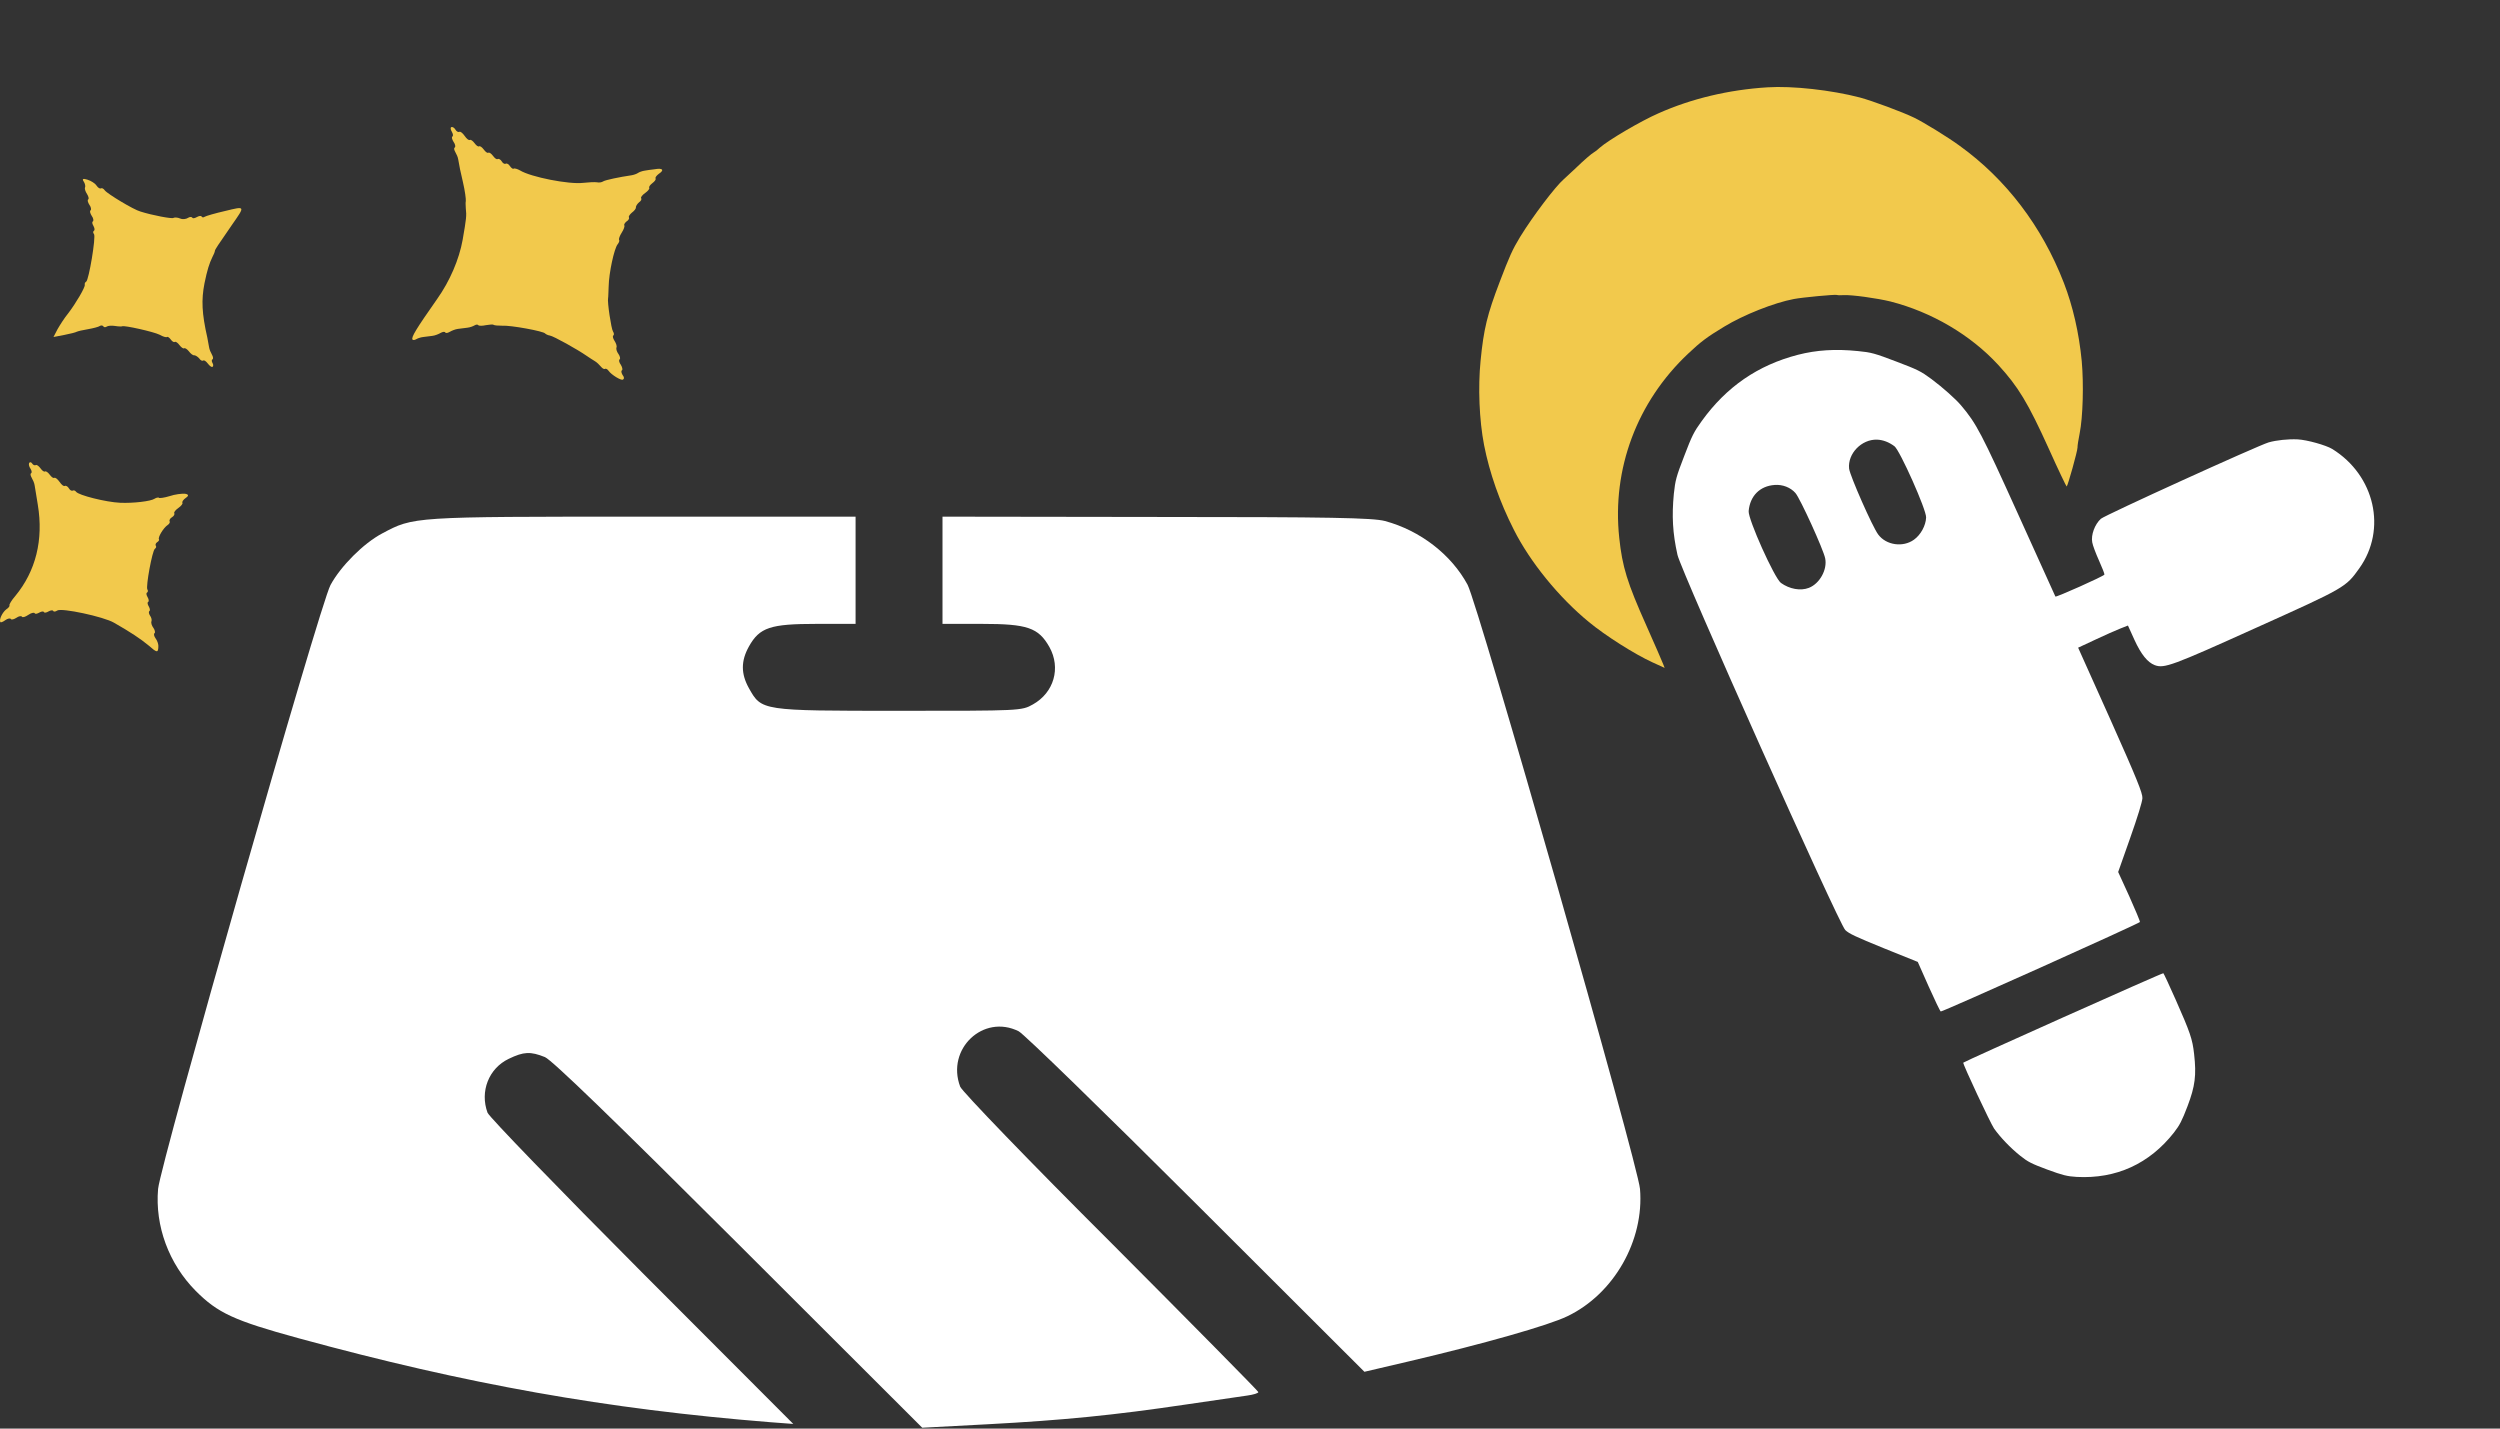
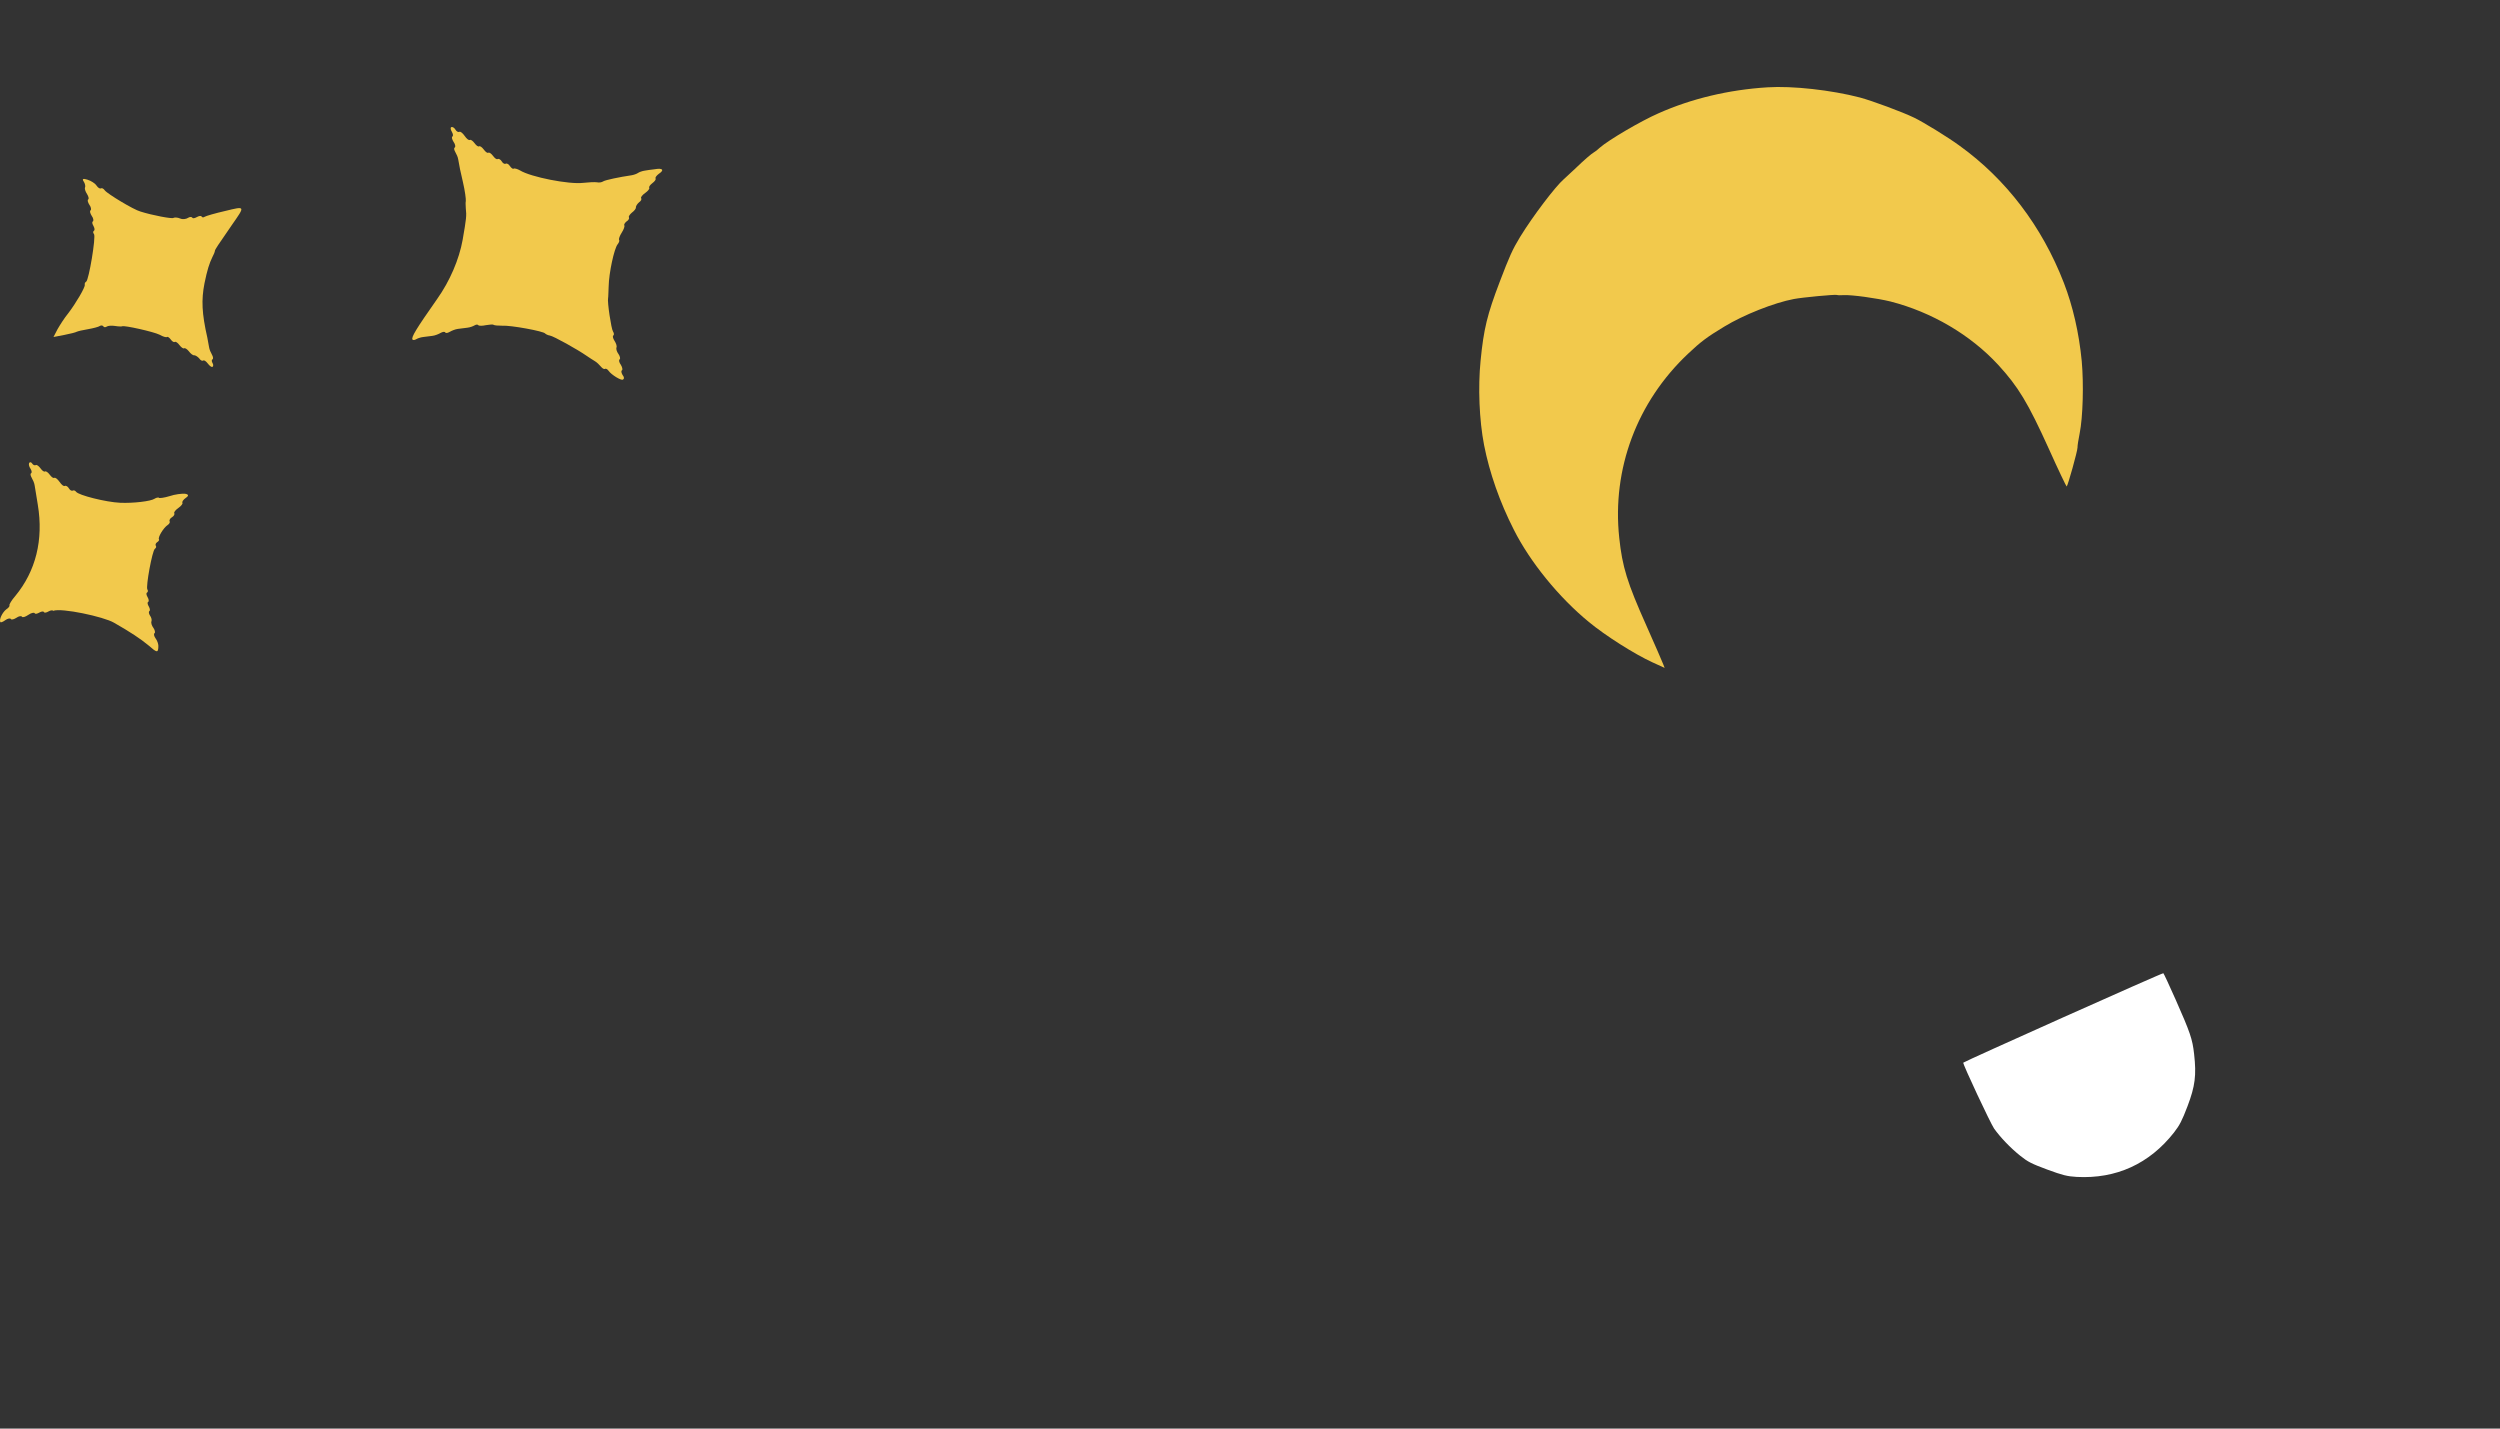
<svg xmlns="http://www.w3.org/2000/svg" width="56" height="32" viewBox="0 0 56 32" fill="none">
  <rect x="0" y="0" width="56" height="32" fill="#333333" stroke="none" />
  <path d="M42.881 2.638C43.082 2.735 43.633 3.072 43.897 3.266C44.938 4.017 45.74 5.07 46.23 6.335C46.432 6.857 46.571 7.461 46.631 8.09C46.677 8.604 46.658 9.342 46.584 9.71C46.558 9.841 46.534 9.984 46.536 10.026C46.536 10.105 46.318 10.887 46.293 10.898C46.286 10.899 46.105 10.524 45.896 10.058C45.426 9.021 45.21 8.663 44.757 8.17C44.139 7.501 43.272 6.991 42.349 6.754C42.043 6.679 41.473 6.6 41.294 6.611C41.233 6.615 41.168 6.615 41.147 6.607C41.108 6.592 40.375 6.661 40.182 6.698C39.74 6.781 39.053 7.054 38.622 7.317C38.233 7.552 38.097 7.655 37.813 7.923C36.667 9.003 36.106 10.506 36.271 12.047C36.34 12.698 36.448 13.049 36.88 14.016C37.069 14.443 37.239 14.829 37.255 14.876L37.288 14.961L37.012 14.835C36.613 14.652 35.961 14.239 35.591 13.933C34.916 13.379 34.273 12.587 33.91 11.866C33.594 11.246 33.365 10.59 33.243 9.968C33.135 9.41 33.106 8.672 33.165 8.081C33.235 7.363 33.315 7.045 33.592 6.317C33.81 5.745 33.879 5.588 34.053 5.303C34.336 4.842 34.841 4.176 35.03 4.013C35.057 3.989 35.168 3.887 35.275 3.786C35.493 3.576 35.646 3.445 35.704 3.412C35.729 3.4 35.788 3.354 35.837 3.307C36.028 3.139 36.749 2.713 37.15 2.538C37.888 2.209 38.73 2.009 39.594 1.956C40.153 1.92 41.025 2.018 41.662 2.184C41.937 2.258 42.617 2.509 42.881 2.638Z" fill="#F2C94C" />
-   <path d="M52.242 10.057C53.196 10.647 53.473 11.859 52.848 12.731C52.544 13.157 52.535 13.163 50.531 14.065C48.658 14.911 48.477 14.979 48.266 14.899C48.106 14.838 47.961 14.659 47.812 14.334L47.666 14.012L47.496 14.079C47.403 14.116 47.15 14.226 46.94 14.326L46.55 14.508L47.276 16.125C47.862 17.437 47.997 17.771 47.99 17.879C47.986 17.963 47.884 18.294 47.715 18.774L47.447 19.533L47.697 20.08C47.831 20.379 47.94 20.638 47.934 20.653C47.921 20.686 43.506 22.67 43.473 22.657C43.458 22.651 43.337 22.398 43.203 22.099L42.958 21.547L42.196 21.24C41.56 20.981 41.417 20.913 41.334 20.833C41.186 20.687 37.66 12.8 37.576 12.431C37.466 11.941 37.447 11.557 37.494 11.062C37.527 10.757 37.546 10.682 37.726 10.216C37.9 9.759 37.943 9.675 38.117 9.434C38.672 8.663 39.377 8.18 40.271 7.948C40.692 7.84 41.112 7.813 41.617 7.864C41.919 7.893 41.997 7.916 42.475 8.098C42.954 8.28 43.024 8.313 43.266 8.492C43.521 8.682 43.809 8.94 43.928 9.081C44.273 9.488 44.384 9.703 45.202 11.51C45.66 12.518 46.036 13.351 46.041 13.363C46.054 13.385 47.125 12.907 47.139 12.871C47.144 12.856 47.09 12.718 47.019 12.56C46.948 12.402 46.877 12.217 46.866 12.147C46.835 11.983 46.923 11.745 47.059 11.621C47.148 11.541 50.567 9.985 50.816 9.91C50.99 9.86 51.252 9.832 51.469 9.842C51.679 9.853 52.102 9.972 52.242 10.057ZM42.047 9.848C41.7 9.836 41.384 10.161 41.42 10.498C41.439 10.657 41.944 11.804 42.072 11.973C42.25 12.213 42.626 12.267 42.873 12.089C43.024 11.981 43.138 11.773 43.145 11.592C43.154 11.423 42.558 10.09 42.436 9.996C42.312 9.904 42.183 9.854 42.047 9.848ZM39.752 10.863C39.422 10.886 39.2 11.108 39.17 11.448C39.154 11.628 39.745 12.945 39.892 13.057C40.084 13.195 40.332 13.241 40.519 13.168C40.761 13.074 40.936 12.758 40.884 12.507C40.845 12.309 40.323 11.163 40.217 11.043C40.109 10.92 39.932 10.849 39.752 10.863Z" fill="white" />
  <path d="M48.736 22.395C49.06 23.128 49.111 23.275 49.148 23.61C49.202 24.086 49.171 24.329 49.001 24.778C48.877 25.103 48.825 25.204 48.697 25.369C48.147 26.069 47.404 26.41 46.519 26.363C46.306 26.351 46.203 26.325 45.858 26.198C45.508 26.068 45.424 26.026 45.252 25.888C45.03 25.71 44.809 25.478 44.667 25.279C44.585 25.159 43.965 23.837 43.977 23.804C43.986 23.782 48.439 21.789 48.459 21.8C48.468 21.804 48.593 22.072 48.736 22.395Z" fill="white" />
-   <path d="M25.896 11.58L21.112 11.573V13.975H21.995C23.014 13.975 23.261 14.059 23.507 14.494C23.767 14.961 23.611 15.513 23.137 15.779C22.884 15.922 22.858 15.922 20.145 15.922C17.042 15.922 17.062 15.922 16.776 15.416C16.595 15.091 16.595 14.806 16.776 14.481C17.016 14.053 17.257 13.975 18.289 13.975H19.165V11.573H14.407C9.221 11.573 9.266 11.573 8.559 11.95C8.143 12.17 7.631 12.683 7.403 13.105C7.163 13.546 3.593 26.067 3.541 26.632C3.47 27.463 3.781 28.307 4.385 28.917C4.878 29.41 5.235 29.579 6.683 29.975C10.454 31.007 13.596 31.565 17.25 31.857L17.769 31.896L14.381 28.502C12.518 26.632 10.96 25.022 10.921 24.925C10.746 24.451 10.947 23.932 11.395 23.718C11.733 23.555 11.882 23.549 12.207 23.679C12.369 23.75 13.726 25.061 16.549 27.878L20.658 31.981L22.131 31.903C23.825 31.812 24.948 31.701 26.564 31.461C27.188 31.37 27.811 31.28 27.941 31.26C28.077 31.241 28.187 31.208 28.187 31.182C28.187 31.163 26.701 29.657 24.883 27.833C23.059 26.015 21.541 24.438 21.508 24.341C21.19 23.497 22.027 22.705 22.819 23.101C22.936 23.16 24.721 24.899 26.798 26.97L30.563 30.728L31.562 30.494C33.218 30.105 34.691 29.689 35.113 29.482C36.152 28.982 36.833 27.788 36.736 26.632C36.69 26.074 33.114 13.553 32.874 13.099C32.51 12.424 31.816 11.885 31.024 11.671C30.751 11.599 29.803 11.58 25.896 11.58Z" fill="white" />
  <path d="M13.945 8.399C13.92 8.354 13.907 8.308 13.932 8.295C13.952 8.282 13.939 8.224 13.907 8.172C13.868 8.12 13.855 8.062 13.881 8.049C13.9 8.036 13.887 7.977 13.855 7.932C13.816 7.88 13.796 7.815 13.809 7.782C13.822 7.757 13.803 7.692 13.764 7.633C13.731 7.581 13.718 7.529 13.738 7.516C13.757 7.503 13.757 7.464 13.731 7.425C13.692 7.367 13.601 6.763 13.621 6.679C13.627 6.66 13.627 6.543 13.634 6.413C13.64 6.114 13.757 5.569 13.835 5.472C13.868 5.433 13.881 5.387 13.868 5.374C13.855 5.355 13.881 5.283 13.926 5.212C13.972 5.141 13.997 5.069 13.985 5.05C13.972 5.03 13.997 4.991 14.036 4.959C14.082 4.933 14.101 4.888 14.088 4.868C14.075 4.849 14.108 4.803 14.153 4.764C14.205 4.725 14.251 4.673 14.244 4.641C14.244 4.615 14.277 4.563 14.316 4.531C14.354 4.505 14.38 4.466 14.361 4.44C14.348 4.42 14.387 4.368 14.452 4.323C14.517 4.277 14.556 4.225 14.543 4.206C14.53 4.187 14.562 4.141 14.614 4.102C14.666 4.063 14.698 4.018 14.685 3.998C14.672 3.979 14.705 3.933 14.757 3.894C14.887 3.81 14.848 3.758 14.666 3.791C14.588 3.797 14.484 3.817 14.439 3.823C14.387 3.83 14.316 3.856 14.29 3.875C14.264 3.894 14.192 3.92 14.14 3.927C13.874 3.966 13.563 4.031 13.511 4.063C13.485 4.083 13.42 4.096 13.368 4.083C13.316 4.076 13.18 4.083 13.063 4.096C12.751 4.135 11.888 3.966 11.648 3.817C11.589 3.784 11.524 3.765 11.505 3.778C11.492 3.791 11.453 3.765 11.421 3.719C11.395 3.674 11.349 3.654 11.33 3.667C11.304 3.68 11.265 3.661 11.239 3.615C11.213 3.57 11.167 3.55 11.148 3.563C11.122 3.576 11.083 3.544 11.044 3.492C11.005 3.44 10.96 3.408 10.94 3.421C10.914 3.434 10.875 3.401 10.836 3.349C10.797 3.297 10.752 3.265 10.732 3.278C10.707 3.291 10.668 3.258 10.629 3.206C10.59 3.154 10.544 3.122 10.525 3.135C10.499 3.148 10.453 3.109 10.408 3.044C10.363 2.979 10.311 2.94 10.291 2.953C10.265 2.966 10.226 2.947 10.2 2.901C10.174 2.856 10.129 2.836 10.109 2.849C10.083 2.862 10.096 2.908 10.122 2.953C10.148 2.999 10.155 3.044 10.135 3.057C10.109 3.07 10.129 3.129 10.161 3.18C10.2 3.232 10.207 3.291 10.187 3.304C10.161 3.317 10.174 3.362 10.2 3.408C10.226 3.453 10.259 3.524 10.265 3.576C10.278 3.667 10.324 3.894 10.369 4.076C10.415 4.271 10.44 4.466 10.434 4.505C10.428 4.524 10.428 4.595 10.434 4.667C10.453 4.836 10.447 4.888 10.363 5.374C10.285 5.809 10.077 6.296 9.791 6.699C9.318 7.374 9.207 7.555 9.24 7.607C9.253 7.62 9.285 7.62 9.318 7.601C9.35 7.581 9.421 7.555 9.48 7.549C9.538 7.542 9.636 7.529 9.687 7.523C9.746 7.516 9.824 7.484 9.869 7.458C9.915 7.432 9.96 7.425 9.973 7.445C9.986 7.471 10.031 7.458 10.077 7.432C10.122 7.406 10.2 7.374 10.259 7.367C10.317 7.361 10.415 7.348 10.466 7.341C10.525 7.335 10.596 7.309 10.629 7.289C10.661 7.27 10.7 7.263 10.713 7.283C10.726 7.302 10.804 7.302 10.888 7.283C10.966 7.27 11.044 7.263 11.057 7.276C11.07 7.289 11.154 7.296 11.252 7.296C11.434 7.283 12.18 7.419 12.212 7.471C12.225 7.484 12.271 7.51 12.316 7.516C12.401 7.529 12.946 7.834 13.141 7.971C13.199 8.01 13.277 8.062 13.322 8.088C13.368 8.114 13.426 8.172 13.459 8.211C13.491 8.25 13.53 8.276 13.55 8.263C13.569 8.25 13.608 8.269 13.634 8.308C13.692 8.393 13.913 8.529 13.952 8.503C13.991 8.483 13.978 8.438 13.945 8.399Z" fill="#F2C94C" />
-   <path d="M3.547 14.494C3.554 14.442 3.528 14.358 3.489 14.306C3.45 14.254 3.437 14.196 3.463 14.183C3.482 14.17 3.469 14.111 3.437 14.066C3.398 14.014 3.379 13.949 3.392 13.916C3.405 13.891 3.392 13.832 3.359 13.787C3.333 13.748 3.327 13.702 3.346 13.689C3.366 13.676 3.359 13.631 3.333 13.585C3.307 13.54 3.294 13.495 3.32 13.482C3.34 13.469 3.333 13.423 3.307 13.378C3.281 13.332 3.268 13.287 3.294 13.274C3.314 13.261 3.32 13.229 3.301 13.203C3.262 13.144 3.411 12.333 3.469 12.294C3.495 12.274 3.508 12.248 3.489 12.222C3.476 12.203 3.489 12.164 3.521 12.145C3.554 12.125 3.573 12.093 3.56 12.08C3.534 12.034 3.664 11.82 3.755 11.761C3.794 11.736 3.813 11.697 3.8 11.677C3.787 11.658 3.807 11.612 3.852 11.586C3.898 11.56 3.917 11.515 3.904 11.495C3.891 11.476 3.93 11.424 3.995 11.379C4.06 11.333 4.099 11.281 4.086 11.262C4.073 11.242 4.106 11.19 4.164 11.151C4.233 11.104 4.227 11.073 4.144 11.06C4.073 11.054 3.917 11.073 3.8 11.113C3.677 11.151 3.567 11.164 3.56 11.151C3.554 11.138 3.502 11.145 3.463 11.171C3.379 11.229 2.983 11.275 2.691 11.262C2.379 11.249 1.756 11.093 1.704 11.015C1.684 10.989 1.652 10.976 1.633 10.989C1.607 11.002 1.568 10.983 1.542 10.937C1.516 10.892 1.47 10.872 1.451 10.885C1.425 10.898 1.379 10.859 1.334 10.794C1.288 10.729 1.237 10.691 1.217 10.704C1.191 10.716 1.152 10.684 1.113 10.632C1.074 10.58 1.029 10.548 1.009 10.561C0.983 10.574 0.944 10.541 0.906 10.489C0.867 10.437 0.821 10.405 0.802 10.418C0.776 10.431 0.743 10.418 0.717 10.379C0.698 10.347 0.665 10.347 0.652 10.373C0.639 10.399 0.652 10.457 0.685 10.502C0.711 10.541 0.717 10.587 0.698 10.6C0.672 10.613 0.685 10.658 0.711 10.704C0.737 10.749 0.769 10.82 0.776 10.872C0.782 10.918 0.815 11.119 0.847 11.307C0.977 12.093 0.802 12.794 0.341 13.352C0.256 13.449 0.205 13.54 0.211 13.559C0.224 13.572 0.192 13.618 0.14 13.65C0.055 13.715 -0.029 13.884 0.01 13.936C0.016 13.949 0.068 13.93 0.12 13.891C0.172 13.852 0.23 13.845 0.243 13.865C0.256 13.891 0.315 13.871 0.367 13.839C0.419 13.8 0.477 13.793 0.49 13.813C0.503 13.839 0.568 13.819 0.633 13.774C0.698 13.728 0.763 13.715 0.776 13.735C0.789 13.761 0.834 13.748 0.88 13.722C0.925 13.696 0.97 13.689 0.983 13.709C0.996 13.735 1.042 13.722 1.087 13.696C1.133 13.67 1.178 13.663 1.191 13.683C1.204 13.709 1.243 13.702 1.282 13.676C1.373 13.611 2.321 13.813 2.554 13.949C2.918 14.157 3.145 14.306 3.333 14.462C3.515 14.624 3.541 14.624 3.547 14.494Z" fill="#F2C94C" />
+   <path d="M3.547 14.494C3.554 14.442 3.528 14.358 3.489 14.306C3.45 14.254 3.437 14.196 3.463 14.183C3.482 14.17 3.469 14.111 3.437 14.066C3.398 14.014 3.379 13.949 3.392 13.916C3.405 13.891 3.392 13.832 3.359 13.787C3.333 13.748 3.327 13.702 3.346 13.689C3.366 13.676 3.359 13.631 3.333 13.585C3.307 13.54 3.294 13.495 3.32 13.482C3.34 13.469 3.333 13.423 3.307 13.378C3.281 13.332 3.268 13.287 3.294 13.274C3.314 13.261 3.32 13.229 3.301 13.203C3.262 13.144 3.411 12.333 3.469 12.294C3.495 12.274 3.508 12.248 3.489 12.222C3.476 12.203 3.489 12.164 3.521 12.145C3.554 12.125 3.573 12.093 3.56 12.08C3.534 12.034 3.664 11.82 3.755 11.761C3.794 11.736 3.813 11.697 3.8 11.677C3.787 11.658 3.807 11.612 3.852 11.586C3.898 11.56 3.917 11.515 3.904 11.495C3.891 11.476 3.93 11.424 3.995 11.379C4.06 11.333 4.099 11.281 4.086 11.262C4.073 11.242 4.106 11.19 4.164 11.151C4.233 11.104 4.227 11.073 4.144 11.06C4.073 11.054 3.917 11.073 3.8 11.113C3.677 11.151 3.567 11.164 3.56 11.151C3.554 11.138 3.502 11.145 3.463 11.171C3.379 11.229 2.983 11.275 2.691 11.262C2.379 11.249 1.756 11.093 1.704 11.015C1.684 10.989 1.652 10.976 1.633 10.989C1.607 11.002 1.568 10.983 1.542 10.937C1.516 10.892 1.47 10.872 1.451 10.885C1.425 10.898 1.379 10.859 1.334 10.794C1.288 10.729 1.237 10.691 1.217 10.704C1.191 10.716 1.152 10.684 1.113 10.632C1.074 10.58 1.029 10.548 1.009 10.561C0.983 10.574 0.944 10.541 0.906 10.489C0.867 10.437 0.821 10.405 0.802 10.418C0.776 10.431 0.743 10.418 0.717 10.379C0.698 10.347 0.665 10.347 0.652 10.373C0.639 10.399 0.652 10.457 0.685 10.502C0.711 10.541 0.717 10.587 0.698 10.6C0.672 10.613 0.685 10.658 0.711 10.704C0.737 10.749 0.769 10.82 0.776 10.872C0.782 10.918 0.815 11.119 0.847 11.307C0.977 12.093 0.802 12.794 0.341 13.352C0.256 13.449 0.205 13.54 0.211 13.559C0.224 13.572 0.192 13.618 0.14 13.65C0.055 13.715 -0.029 13.884 0.01 13.936C0.016 13.949 0.068 13.93 0.12 13.891C0.172 13.852 0.23 13.845 0.243 13.865C0.256 13.891 0.315 13.871 0.367 13.839C0.419 13.8 0.477 13.793 0.49 13.813C0.503 13.839 0.568 13.819 0.633 13.774C0.698 13.728 0.763 13.715 0.776 13.735C0.789 13.761 0.834 13.748 0.88 13.722C0.925 13.696 0.97 13.689 0.983 13.709C0.996 13.735 1.042 13.722 1.087 13.696C1.133 13.67 1.178 13.663 1.191 13.683C1.373 13.611 2.321 13.813 2.554 13.949C2.918 14.157 3.145 14.306 3.333 14.462C3.515 14.624 3.541 14.624 3.547 14.494Z" fill="#F2C94C" />
  <path d="M4.761 8.133C4.742 8.1 4.735 8.062 4.761 8.049C4.781 8.036 4.774 7.99 4.748 7.945C4.722 7.899 4.69 7.828 4.683 7.776C4.677 7.731 4.657 7.633 4.644 7.562C4.521 7.023 4.508 6.718 4.58 6.348C4.644 6.036 4.69 5.9 4.755 5.764C4.787 5.705 4.813 5.64 4.813 5.621C4.82 5.582 4.865 5.517 5.196 5.037C5.495 4.608 5.501 4.615 5.047 4.725C4.82 4.777 4.618 4.836 4.586 4.855C4.56 4.875 4.528 4.875 4.515 4.849C4.502 4.829 4.456 4.836 4.411 4.862C4.365 4.887 4.32 4.9 4.307 4.875C4.294 4.855 4.248 4.855 4.21 4.881C4.171 4.907 4.093 4.92 4.034 4.894C3.976 4.868 3.904 4.868 3.885 4.881C3.859 4.907 3.411 4.823 3.145 4.738C2.996 4.699 2.405 4.342 2.347 4.264C2.321 4.225 2.282 4.206 2.262 4.219C2.236 4.232 2.197 4.206 2.165 4.161C2.132 4.109 2.042 4.05 1.957 4.024C1.862 3.994 1.834 4.007 1.873 4.063C1.905 4.109 1.918 4.173 1.905 4.199C1.892 4.225 1.912 4.29 1.951 4.349C1.983 4.401 1.996 4.453 1.977 4.466C1.951 4.479 1.97 4.537 2.003 4.589C2.042 4.641 2.048 4.699 2.029 4.712C2.003 4.725 2.022 4.784 2.055 4.836C2.094 4.887 2.1 4.946 2.081 4.959C2.055 4.972 2.068 5.017 2.094 5.063C2.119 5.108 2.126 5.154 2.106 5.167C2.081 5.18 2.081 5.219 2.106 5.244C2.152 5.309 1.99 6.27 1.931 6.309C1.905 6.322 1.892 6.354 1.899 6.38C1.912 6.432 1.698 6.796 1.529 7.017C1.444 7.12 1.341 7.283 1.289 7.374L1.198 7.549L1.438 7.503C1.574 7.477 1.698 7.445 1.717 7.432C1.743 7.419 1.853 7.393 1.97 7.374C2.087 7.354 2.21 7.322 2.236 7.302C2.262 7.283 2.301 7.289 2.314 7.309C2.327 7.335 2.366 7.335 2.392 7.315C2.418 7.296 2.502 7.289 2.58 7.302C2.658 7.315 2.73 7.315 2.736 7.309C2.782 7.283 3.444 7.432 3.573 7.497C3.651 7.542 3.723 7.562 3.742 7.549C3.755 7.536 3.794 7.562 3.827 7.607C3.859 7.653 3.898 7.672 3.917 7.659C3.937 7.646 3.982 7.679 4.021 7.731C4.06 7.782 4.106 7.815 4.125 7.802C4.145 7.789 4.19 7.821 4.229 7.867C4.268 7.919 4.32 7.964 4.352 7.958C4.378 7.958 4.43 7.99 4.463 8.029C4.489 8.068 4.528 8.094 4.554 8.075C4.573 8.062 4.618 8.094 4.657 8.146C4.696 8.198 4.742 8.23 4.761 8.217C4.781 8.204 4.781 8.165 4.761 8.133Z" fill="#F2C94C" />
</svg>